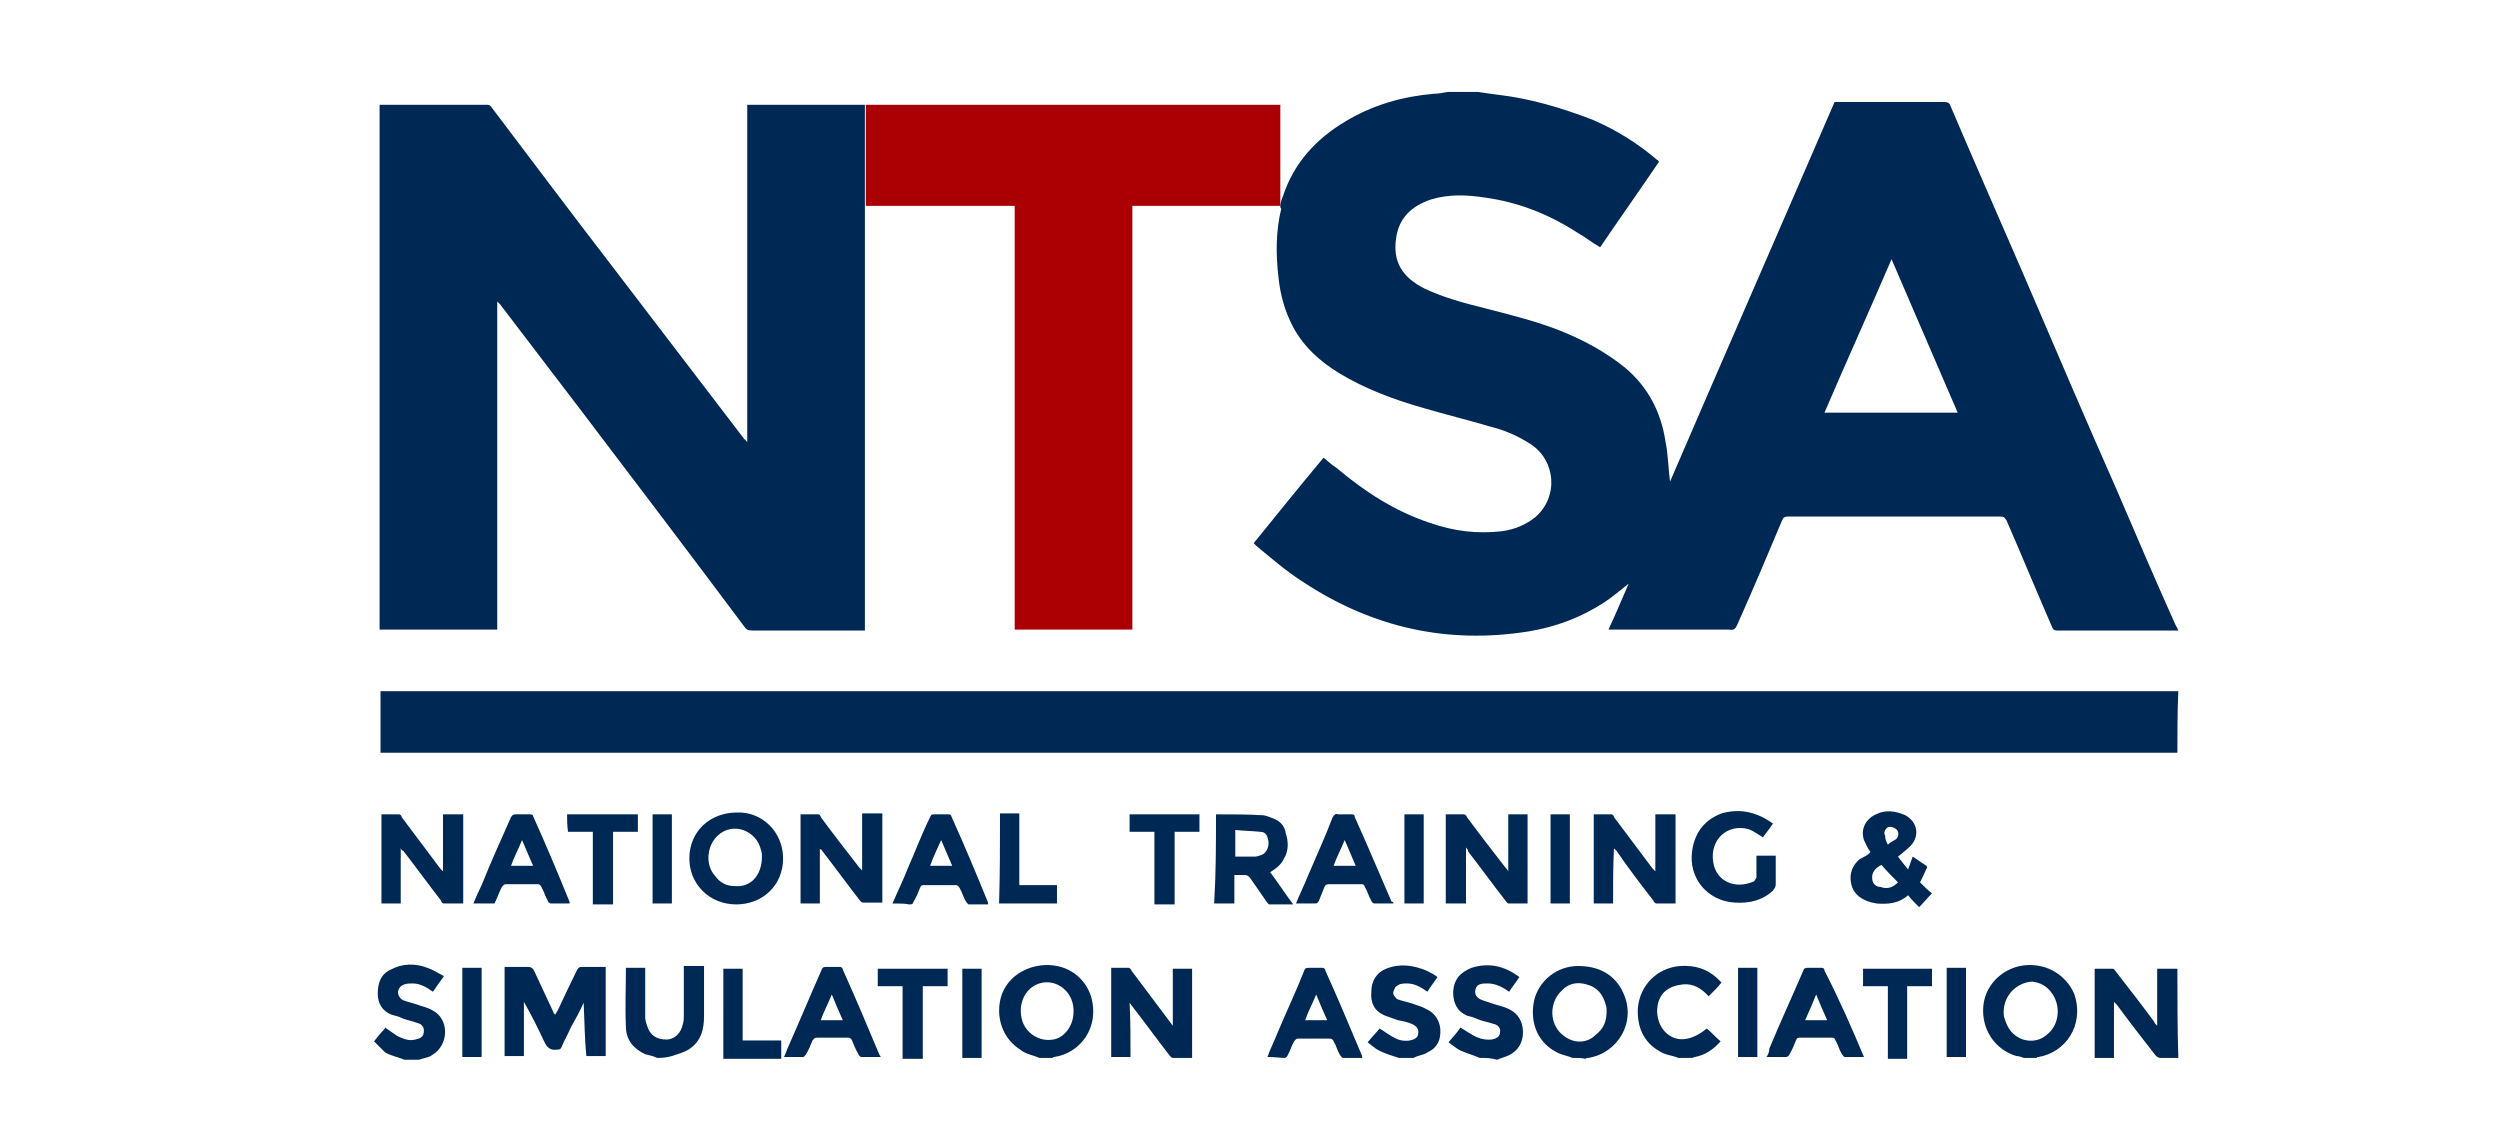
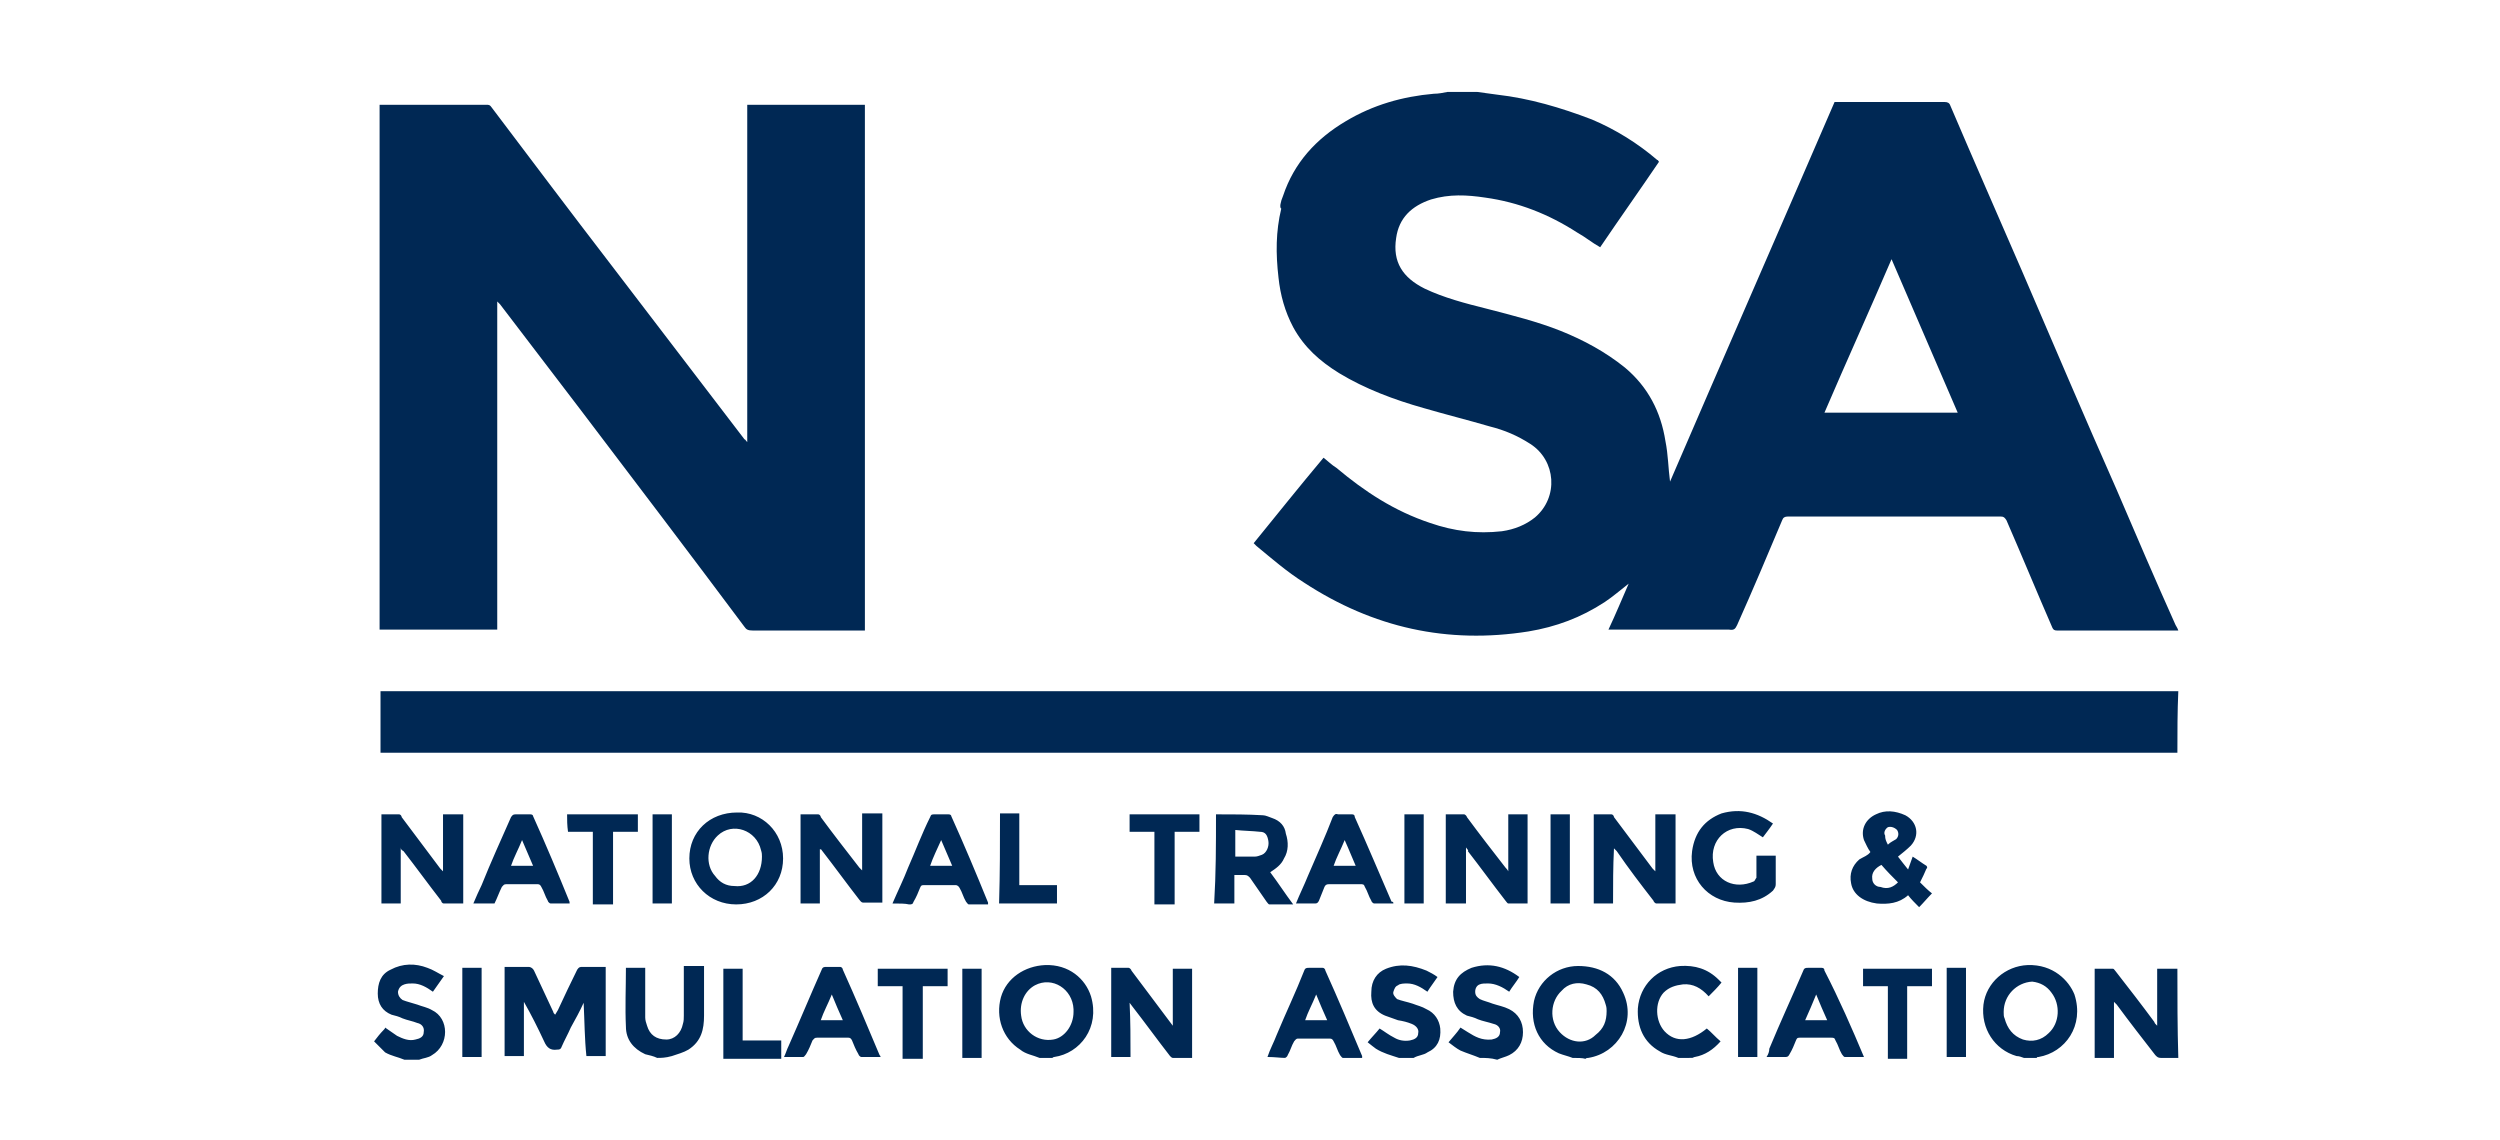
<svg xmlns="http://www.w3.org/2000/svg" version="1.1" id="Layer_1" x="0px" y="0px" viewBox="0 0 272 124" style="enable-background:new 0 0 272 124;" xml:space="preserve">
  <style type="text/css">
	.st0{fill:#AA0004;}
	.st1{fill:#002854;}
</style>
  <g>
-     <path class="st0" d="M139.3,11.4c-15,0-30.1,0-45.1,0v11c5.4,0,10.8,0,16.2,0c0,15.4,0,30.7,0,46.1c4.3,0,8.5,0,12.8,0   c0-15.4,0-30.8,0-46.1c5.4,0,10.8,0,16.1,0C139.3,22.4,139.3,14.9,139.3,11.4z" />
    <path class="st1" d="M236.9,81.9c-0.5,0-1,0-1.5,0c-64.5,0-128.9,0-193.4,0c-0.2,0-0.4,0-0.6,0c0-2.2,0-4.4,0-6.7   c0.1,0,0.2,0,0.3,0c0.2,0,0.3,0,0.5,0c64.7,0,129.5,0,194.1,0c0.2,0,0.4,0,0.7,0C236.9,77.4,236.9,79.7,236.9,81.9z M236.9,105.4   c-0.7,0-1.5,0-2.2,0c0,2.1,0,4.1,0,6.2c-0.2-0.2-0.3-0.3-0.3-0.4c-1.4-1.9-2.8-3.7-4.2-5.5c-0.1-0.1-0.2-0.3-0.3-0.3   c-0.7,0-1.3,0-2,0c0,3.2,0,6.5,0,9.7c0.7,0,1.4,0,2.1,0c0-2.1,0-4,0-6.1c0.2,0.2,0.2,0.2,0.3,0.3c1.4,1.9,2.8,3.7,4.2,5.5   c0.2,0.2,0.3,0.3,0.6,0.3c0.6,0,1.2,0,1.9,0C236.9,111.8,236.9,108.5,236.9,105.4z M113.1,115.1c-0.7-0.3-1.5-0.4-2.1-0.9   c-1.9-1.2-2.7-3.5-2.1-5.7c0.6-2.1,2.6-3.4,4.8-3.5c2.6-0.1,4.4,1.5,5,3.4c1,3.4-1.2,6.2-4,6.6c0,0-0.1,0-0.2,0.1   C114.1,115.1,113.6,115.1,113.1,115.1z M116.8,110.1c0-0.1,0-0.2,0-0.3c-0.1-2.2-2.3-3.6-4.2-2.6c-1.1,0.6-1.7,1.9-1.5,3.3   c0.2,1.7,1.8,2.9,3.5,2.6C115.8,112.9,116.8,111.6,116.8,110.1z M220.2,115.1c-0.3-0.1-0.5-0.2-0.8-0.2c-2.4-0.7-3.9-3-3.6-5.6   c0.3-2.4,2.4-4.2,4.8-4.3c2.8-0.1,4.5,1.7,5.1,3.2c1.1,3.4-1,6.3-3.9,6.8c-0.1,0-0.2,0-0.2,0.1   C221.2,115.1,220.7,115.1,220.2,115.1z M218,110.1c0,0.3,0,0.5,0.1,0.7c0.3,1.1,0.9,1.9,2,2.3c1,0.3,2,0.1,2.8-0.7   c1.2-1.1,1.3-3.1,0.3-4.4c-0.5-0.7-1.2-1.1-2.1-1.2C219.4,106.9,218,108.3,218,110.1z M171.1,115.1c-0.5-0.2-1-0.3-1.5-0.5   c-2.2-1-3.2-3.2-2.7-5.7c0.5-2.2,2.5-3.8,4.8-3.8c2.2,0,4,0.9,4.9,2.9c1.5,3.2-0.6,6.6-3.8,7.1c-0.1,0-0.2,0-0.3,0.1   C172.2,115.1,171.6,115.1,171.1,115.1z M174.8,110c0-0.2,0-0.4-0.1-0.7c-0.3-1.1-0.9-1.9-2.1-2.2c-1-0.3-2-0.1-2.7,0.7   c-1.2,1.1-1.4,3.2-0.2,4.5c1.1,1.2,2.8,1.4,3.9,0.3C174.5,111.9,174.8,111.1,174.8,110z M71.5,115.1c-0.4-0.2-0.9-0.3-1.3-0.4   c-1.3-0.6-2.1-1.6-2.1-3c-0.1-2.1,0-4.2,0-6.4c0.7,0,1.4,0,2.1,0c0,0.2,0,0.3,0,0.4c0,1.7,0,3.3,0,5c0,0.3,0.1,0.6,0.2,0.9   c0.3,1,1,1.5,2.1,1.5c0.9,0,1.6-0.7,1.8-1.7c0.1-0.3,0.1-0.6,0.1-0.9c0-1.6,0-3.2,0-4.9c0-0.2,0-0.3,0-0.5c0.8,0,1.5,0,2.2,0   c0,0.2,0,0.3,0,0.4c0,1.7,0,3.3,0,5c0,1.5-0.3,2.8-1.7,3.7c-0.5,0.3-1.2,0.5-1.8,0.7C72.4,115.1,71.9,115.1,71.5,115.1z    M40.7,113.3c0.3-0.4,0.7-0.9,1-1.2c0.1-0.1,0.2-0.2,0.2-0.3c0.4,0.3,0.9,0.6,1.3,0.9c0.6,0.3,1.3,0.6,2,0.4   c0.5-0.1,0.9-0.3,0.9-0.8c0.1-0.5-0.2-0.9-0.7-1c-0.5-0.2-1.1-0.3-1.6-0.5c-0.4-0.2-0.8-0.3-1.2-0.4c-1-0.4-1.5-1.2-1.5-2.3   c0-1.1,0.3-2.1,1.4-2.6c1.3-0.7,2.7-0.7,4-0.2c0.6,0.2,1.2,0.6,1.8,0.9c-0.4,0.6-0.8,1.1-1.2,1.7c-0.7-0.5-1.4-0.9-2.2-0.9   c-0.3,0-0.6,0-0.9,0.1c-0.3,0.1-0.6,0.3-0.7,0.8c0,0.4,0.2,0.7,0.5,0.9c0.5,0.2,1,0.3,1.6,0.5c0.5,0.2,1.1,0.3,1.6,0.6   c1.9,0.9,1.9,3.8,0,4.9c-0.4,0.3-0.9,0.3-1.4,0.5c-0.5,0-1.1,0-1.6,0c-0.7-0.3-1.4-0.4-2.1-0.8C41.5,114.1,41.1,113.7,40.7,113.3   C40.7,113.4,40.7,113.4,40.7,113.3z M161,115.1c-0.7-0.3-1.4-0.5-2.1-0.8c-0.4-0.2-0.9-0.6-1.3-0.9c0.4-0.5,0.9-1,1.3-1.6   c0.3,0.2,0.5,0.3,0.8,0.5c0.8,0.5,1.5,0.9,2.6,0.8c0.5-0.1,0.9-0.3,0.9-0.8c0.1-0.4-0.2-0.8-0.7-0.9c-0.6-0.2-1.2-0.3-1.7-0.5   c-0.4-0.2-0.8-0.3-1.2-0.4c-1.1-0.5-1.5-1.4-1.5-2.6c0.1-1.4,0.8-2.1,2-2.6c1.9-0.6,3.6-0.2,5.2,1c-0.3,0.5-0.8,1.1-1.1,1.6   c-0.7-0.5-1.5-0.9-2.3-0.9c-0.3,0-0.7,0-0.9,0.1c-0.3,0.1-0.5,0.4-0.5,0.8s0.2,0.6,0.5,0.8c0.4,0.2,0.9,0.3,1.4,0.5   c0.6,0.2,1.2,0.3,1.8,0.6c1,0.5,1.5,1.4,1.5,2.5c0,1.1-0.5,2-1.5,2.5c-0.4,0.2-0.9,0.3-1.3,0.5C162.2,115.1,161.6,115.1,161,115.1z    M152.2,115.1c-0.9-0.3-1.7-0.5-2.5-1c-0.3-0.2-0.5-0.4-0.9-0.7c0.4-0.5,0.9-1,1.3-1.5c0.5,0.3,1,0.7,1.6,1   c0.5,0.3,1.1,0.4,1.7,0.3c0.5-0.1,0.9-0.3,0.9-0.8c0.1-0.4-0.2-0.8-0.7-1c-0.5-0.2-0.9-0.3-1.5-0.4c-0.5-0.2-0.9-0.3-1.4-0.5   c-1.2-0.5-1.6-1.4-1.5-2.6c0-1.2,0.6-2.1,1.6-2.5c1.5-0.6,2.9-0.4,4.4,0.2c0.4,0.2,0.8,0.4,1.2,0.7c-0.4,0.6-0.8,1.1-1.1,1.6   c-0.7-0.5-1.4-0.9-2.2-0.9c-0.3,0-0.8,0-1,0.2c-0.3,0.1-0.4,0.4-0.5,0.7c-0.1,0.3,0.2,0.6,0.4,0.8c0.5,0.2,1.1,0.3,1.7,0.5   c0.5,0.2,1,0.3,1.5,0.6c0.9,0.4,1.4,1.2,1.5,2.1c0.1,1.2-0.3,2.1-1.4,2.6c-0.4,0.3-1,0.3-1.5,0.6   C153.2,115.1,152.7,115.1,152.2,115.1z M182.6,115.1c-0.7-0.3-1.4-0.3-2-0.7c-1.8-1-2.5-2.7-2.4-4.7c0.2-2.5,2.1-4.4,4.6-4.6   c1.6-0.1,3,0.3,4.2,1.5c0.1,0.1,0.2,0.2,0.3,0.3c-0.4,0.5-0.9,1-1.4,1.5c-0.8-0.9-1.7-1.4-2.8-1.3c-0.8,0.1-1.5,0.3-2.1,0.9   c-1,1.1-0.9,3.1,0.1,4.2c1.2,1.3,2.9,1.1,4.6-0.3c0.5,0.4,0.9,0.9,1.5,1.4c-0.8,0.9-1.7,1.5-2.8,1.7c-0.1,0-0.2,0.1-0.3,0.1   C183.6,115.1,183.1,115.1,182.6,115.1z M63.5,109.1c-0.4,0.9-0.9,1.8-1.4,2.7c-0.3,0.7-0.7,1.4-1,2.1c-0.1,0.3-0.3,0.3-0.5,0.3   c-0.7,0.1-1.1-0.2-1.4-0.9c-0.7-1.5-1.4-2.9-2.2-4.3c0,2,0,3.9,0,5.9c-0.8,0-1.5,0-2.1,0c0-3.2,0-6.4,0-9.7c0.3,0,0.5,0,0.8,0   c0.6,0,1.2,0,1.8,0c0.3,0,0.5,0.2,0.6,0.4c0.7,1.5,1.4,3,2.1,4.5c0,0.1,0.1,0.2,0.2,0.3c0.1-0.2,0.2-0.3,0.3-0.5   c0.7-1.5,1.4-3,2.1-4.4c0.2-0.3,0.3-0.3,0.6-0.3c0.9,0,1.6,0,2.5,0c0,3.2,0,6.5,0,9.7c-0.7,0-1.4,0-2.1,0   C63.6,113,63.6,111.1,63.5,109.1C63.6,109.1,63.6,109.1,63.5,109.1z M89.2,92.4c0,2,0,3.9,0,5.9c-0.7,0-1.5,0-2.1,0   c0-3.2,0-6.4,0-9.7c0.7,0,1.3,0,1.9,0c0.2,0,0.3,0.2,0.3,0.3c1.4,1.9,2.8,3.7,4.2,5.5c0.1,0.1,0.2,0.2,0.3,0.3c0-2.1,0-4.1,0-6.2   c0.8,0,1.5,0,2.2,0c0,3.2,0,6.4,0,9.7c-0.7,0-1.4,0-2.1,0c-0.2,0-0.3-0.2-0.4-0.3c-1.4-1.8-2.7-3.6-4.1-5.4   C89.4,92.5,89.4,92.4,89.2,92.4C89.3,92.4,89.2,92.4,89.2,92.4z M123,115c-0.8,0-1.5,0-2.1,0c0-3.2,0-6.4,0-9.7c0.7,0,1.3,0,1.9,0   c0.1,0,0.3,0.2,0.3,0.3c1.4,1.9,2.8,3.7,4.2,5.6c0.1,0.1,0.2,0.3,0.3,0.4c0-2.1,0-4.1,0-6.2c0.8,0,1.5,0,2.1,0c0,3.2,0,6.4,0,9.7   c-0.7,0-1.4,0-2.1,0c-0.1,0-0.2-0.1-0.3-0.2c-1.4-1.8-2.7-3.6-4.1-5.4c-0.1-0.1-0.2-0.3-0.3-0.4C123,111.1,123,113,123,115z    M43.6,92.2c0,2.1,0,4,0,6.1c-0.7,0-1.4,0-2.1,0c0-3.2,0-6.4,0-9.7c0.6,0,1.3,0,1.9,0c0.2,0,0.3,0.2,0.3,0.3   c1.4,1.9,2.8,3.7,4.2,5.6c0.1,0.1,0.2,0.2,0.3,0.3c0-2.1,0-4.1,0-6.2c0.8,0,1.5,0,2.2,0c0,3.2,0,6.4,0,9.7c-0.7,0-1.4,0-2.1,0   c-0.2,0-0.3-0.2-0.3-0.3c-1.4-1.8-2.7-3.6-4.1-5.4C43.7,92.5,43.6,92.4,43.6,92.2z M159.5,92.2c0,2.1,0,4,0,6.1c-0.8,0-1.5,0-2.2,0   c0-3.2,0-6.4,0-9.7c0.7,0,1.3,0,2,0c0.1,0,0.3,0.2,0.3,0.3c1.4,1.9,2.8,3.7,4.2,5.5c0.1,0.1,0.2,0.2,0.3,0.4c0-2.1,0-4.2,0-6.2   c0.8,0,1.5,0,2.1,0c0,3.2,0,6.4,0,9.7c-0.7,0-1.4,0-2.1,0c-0.1,0-0.2-0.2-0.3-0.3c-1.4-1.8-2.7-3.6-4.1-5.4   C159.8,92.5,159.7,92.5,159.5,92.2z M175.5,98.3c-0.8,0-1.5,0-2.1,0c0-3.2,0-6.4,0-9.7c0.7,0,1.3,0,1.9,0c0.2,0,0.3,0.2,0.3,0.3   c1.4,1.9,2.8,3.7,4.2,5.6c0.1,0.1,0.2,0.2,0.3,0.3c0-2.1,0-4.2,0-6.2c0.8,0,1.5,0,2.2,0c0,3.2,0,6.4,0,9.7c-0.7,0-1.4,0-2.1,0   c-0.1,0-0.3-0.2-0.3-0.3c-1.4-1.8-2.7-3.5-4-5.4c-0.1-0.1-0.2-0.2-0.3-0.3C175.5,94.3,175.5,96.2,175.5,98.3z M132.3,88.6   L132.3,88.6c1.8,0,3.4,0,5.1,0.1c0.3,0,0.7,0.2,1,0.3c0.9,0.3,1.4,0.9,1.5,1.7c0.3,0.9,0.3,1.9-0.2,2.7c-0.3,0.7-0.9,1.1-1.5,1.5   c0.9,1.2,1.6,2.3,2.5,3.5c-0.9,0-1.7,0-2.6,0c-0.1,0-0.2-0.2-0.3-0.3c-0.6-0.9-1.2-1.7-1.8-2.6c-0.2-0.2-0.3-0.3-0.6-0.3   c-0.3,0-0.7,0-1.1,0c0,1,0,2.1,0,3.1c-0.8,0-1.5,0-2.2,0C132.3,95,132.3,91.9,132.3,88.6z M134.4,90.3c0,1,0,2,0,2.9   c0.7,0,1.4,0,2.1,0c0.3,0,0.5-0.1,0.8-0.2c0.5-0.2,0.8-0.9,0.7-1.5c-0.1-0.6-0.3-1-0.9-1C136.2,90.4,135.3,90.4,134.4,90.3z    M85.2,93.4c0,2.9-2.2,5-5.1,5c-2.9,0-5.1-2.2-5.1-5c0-2.9,2.2-5,5.2-5C82.9,88.3,85.2,90.5,85.2,93.4z M82.9,93.2   c0-0.2,0-0.4-0.1-0.7c-0.5-2.2-3.1-3.1-4.7-1.6c-1.2,1.1-1.4,3.2-0.3,4.4c0.5,0.7,1.2,1.1,2.1,1.1C81.7,96.6,82.9,95.2,82.9,93.2z    M203.5,92.7c-0.3-0.4-0.5-0.9-0.7-1.3c-0.4-1.2,0.2-2.3,1.3-2.8c1-0.5,2.1-0.4,3.2,0.1c1.3,0.7,1.6,2.2,0.6,3.3   c-0.4,0.4-0.9,0.8-1.4,1.2c0.3,0.4,0.7,0.9,1.1,1.4c0.2-0.5,0.3-0.9,0.5-1.4c0.5,0.3,1,0.7,1.5,1c0.1,0.1,0.1,0.3,0,0.3   c-0.2,0.5-0.4,0.9-0.7,1.5c0.4,0.4,0.9,0.9,1.3,1.2c-0.5,0.5-0.9,1-1.4,1.5c-0.4-0.4-0.9-0.9-1.2-1.3c-1,0.9-2.2,1-3.4,0.9   c-1.5-0.2-2.6-1-2.8-2.2c-0.2-1,0.1-1.9,0.9-2.6C202.8,93.2,203.2,93.1,203.5,92.7z M204.7,94.1c-0.6,0.3-1.1,0.8-1,1.5   c0,0.5,0.4,0.9,0.9,0.9c0.8,0.3,1.4,0,1.9-0.5C205.9,95.4,205.3,94.8,204.7,94.1z M205.4,91.9c0.3-0.3,0.6-0.4,0.9-0.6   c0.3-0.3,0.3-0.7,0.1-1c-0.3-0.3-0.7-0.4-1-0.3c-0.3,0.2-0.5,0.6-0.3,0.9C205.1,91.3,205.2,91.5,205.4,91.9z M202.8,115   c-0.7,0-1.4,0-2.1,0c-0.1,0-0.2-0.2-0.3-0.3c-0.3-0.5-0.4-1-0.7-1.5c-0.1-0.3-0.2-0.3-0.5-0.3c-1.2,0-2.3,0-3.4,0   c-0.3,0-0.3,0.1-0.4,0.3c-0.2,0.5-0.4,1-0.7,1.5c-0.1,0.2-0.2,0.3-0.4,0.3c-0.7,0-1.3,0-2.1,0c0.2-0.3,0.3-0.6,0.3-0.9   c1.2-2.9,2.5-5.7,3.7-8.5c0.1-0.3,0.3-0.3,0.5-0.3c0.5,0,1,0,1.5,0c0.2,0,0.3,0.1,0.3,0.3C200.1,108.7,201.5,111.9,202.8,115   C202.8,114.9,202.8,114.9,202.8,115z M196.4,111c0.9,0,1.6,0,2.4,0c-0.4-0.9-0.8-1.8-1.2-2.8C197.2,109.2,196.8,110.1,196.4,111z    M95.8,115c-0.7,0-1.4,0-2.1,0c-0.1,0-0.3-0.2-0.3-0.3c-0.3-0.5-0.5-1-0.7-1.5c-0.1-0.2-0.2-0.3-0.4-0.3c-1.2,0-2.3,0-3.4,0   c-0.3,0-0.3,0.1-0.5,0.3c-0.2,0.5-0.4,1-0.7,1.5c-0.1,0.1-0.2,0.3-0.3,0.3c-0.7,0-1.4,0-2.1,0c0.2-0.4,0.3-0.8,0.5-1.2   c1.2-2.7,2.4-5.6,3.6-8.3c0.1-0.3,0.3-0.3,0.5-0.3c0.5,0,1,0,1.5,0c0.2,0,0.3,0.2,0.3,0.3c1.4,3.1,2.7,6.2,4,9.3   C95.8,114.9,95.8,114.9,95.8,115z M91.7,111c-0.4-0.9-0.8-1.8-1.2-2.8c-0.4,1-0.9,1.9-1.2,2.8C90.1,111,90.9,111,91.7,111z    M137.9,115c0.3-0.9,0.7-1.6,1-2.4c1-2.4,2.1-4.7,3-7c0.1-0.3,0.3-0.3,0.5-0.3c0.5,0,1,0,1.5,0c0.2,0,0.3,0.2,0.3,0.3   c1.4,3.1,2.7,6.2,4,9.3c0,0,0,0.1,0,0.2c-0.8,0-1.5,0-2.1,0c-0.1,0-0.2-0.2-0.3-0.3c-0.3-0.5-0.4-1-0.7-1.5   c-0.1-0.2-0.2-0.3-0.4-0.3c-1.2,0-2.3,0-3.5,0c-0.2,0-0.3,0.2-0.4,0.3c-0.3,0.5-0.4,1-0.7,1.5c0,0.1-0.2,0.3-0.3,0.3   C139.3,115.1,138.7,115,137.9,115z M142,111c0.9,0,1.6,0,2.4,0c-0.4-0.9-0.8-1.8-1.2-2.8C142.8,109.2,142.3,110.1,142,111z    M97.1,98.3c0.6-1.4,1.2-2.6,1.7-3.9c0.8-1.8,1.5-3.7,2.4-5.5c0.1-0.3,0.2-0.3,0.5-0.3c0.5,0,1,0,1.5,0c0.2,0,0.3,0.1,0.3,0.2   c1.4,3.1,2.7,6.2,4,9.4c0,0,0,0.1,0,0.2c-0.7,0-1.5,0-2.1,0c-0.1,0-0.2-0.2-0.3-0.3c-0.3-0.5-0.4-1-0.7-1.5   c-0.1-0.2-0.3-0.3-0.4-0.3c-1.2,0-2.3,0-3.5,0c-0.3,0-0.3,0.1-0.4,0.3c-0.2,0.5-0.4,1-0.7,1.5c-0.1,0.3-0.2,0.3-0.5,0.3   C98.5,98.3,97.9,98.3,97.1,98.3z M103.6,94.2c-0.4-0.9-0.8-1.9-1.2-2.8c-0.4,0.9-0.9,1.9-1.2,2.8C102,94.2,102.8,94.2,103.6,94.2z    M151.6,98.3c-0.7,0-1.4,0-2.1,0c-0.1,0-0.3-0.2-0.3-0.3c-0.3-0.5-0.4-1-0.7-1.5c-0.1-0.3-0.2-0.3-0.5-0.3c-1.1,0-2.2,0-3.4,0   c-0.3,0-0.4,0.1-0.5,0.3c-0.2,0.5-0.4,1-0.6,1.5c-0.1,0.2-0.2,0.3-0.4,0.3c-0.7,0-1.3,0-2.1,0c0.4-1,0.9-2,1.3-3   c0.9-2.1,1.9-4.3,2.7-6.4c0.2-0.3,0.3-0.4,0.6-0.3c0.5,0,0.9,0,1.5,0c0.2,0,0.3,0.1,0.3,0.3c1.4,3.1,2.7,6.2,4,9.2   C151.6,98.1,151.6,98.2,151.6,98.3z M146.3,91.4c-0.4,1-0.9,1.9-1.2,2.8c0.9,0,1.6,0,2.4,0C147.1,93.3,146.8,92.5,146.3,91.4z    M62,98.3c-0.7,0-1.4,0-2.1,0c-0.1,0-0.3-0.2-0.3-0.3c-0.3-0.5-0.4-1-0.7-1.5c-0.1-0.2-0.2-0.3-0.4-0.3c-1.2,0-2.3,0-3.4,0   c-0.3,0-0.3,0.1-0.5,0.3c-0.3,0.6-0.5,1.2-0.8,1.8c-0.8,0-1.5,0-2.3,0c0.3-0.7,0.6-1.4,0.9-2c1-2.5,2.1-4.9,3.2-7.4   c0.2-0.3,0.3-0.3,0.6-0.3c0.5,0,0.9,0,1.5,0c0.2,0,0.3,0.1,0.3,0.2c1.4,3.1,2.7,6.2,4,9.4C61.9,98.2,61.9,98.2,62,98.3z M58,94.2   c-0.4-0.9-0.8-1.9-1.2-2.8c-0.4,1-0.9,1.9-1.2,2.8C56.4,94.2,57.1,94.2,58,94.2z M192.9,89.6c-0.4,0.6-0.8,1.1-1.1,1.5   c-0.5-0.3-1-0.7-1.6-0.9c-2.3-0.6-4.2,1.2-3.8,3.6c0.3,2.1,2.4,3,4.4,2.1c0.1,0,0.2-0.3,0.3-0.4c0-0.6,0-1.3,0-1.9   c0-0.2,0-0.3,0-0.5c0.8,0,1.5,0,2.1,0c0,0.2,0,0.3,0,0.4c0,0.9,0,1.8,0,2.7c0,0.3-0.1,0.4-0.3,0.7c-1.2,1.1-2.6,1.4-4.2,1.3   c-2.9-0.2-5-2.6-4.6-5.6c0.3-2.1,1.4-3.4,3.2-4.1C189.4,87.9,191.2,88.4,192.9,89.6z M61.7,88.6c2.6,0,5.1,0,7.7,0   c0,0.6,0,1.2,0,1.9c-0.9,0-1.8,0-2.7,0c0,2.6,0,5.2,0,7.9c-0.8,0-1.5,0-2.2,0c0-2.6,0-5.2,0-7.9c-0.9,0-1.9,0-2.7,0   C61.7,89.8,61.7,89.2,61.7,88.6z M103.1,105.4c0,0.6,0,1.2,0,1.9c-0.9,0-1.8,0-2.7,0c0,2.6,0,5.2,0,7.9c-0.8,0-1.5,0-2.2,0   c0-2.6,0-5.2,0-7.9c-0.9,0-1.8,0-2.7,0c0-0.7,0-1.2,0-1.9C98,105.4,100.6,105.4,103.1,105.4z M130.5,88.6c0,0.6,0,1.2,0,1.9   c-0.9,0-1.8,0-2.7,0c0,2.6,0,5.2,0,7.9c-0.8,0-1.5,0-2.2,0c0-2.6,0-5.2,0-7.9c-0.9,0-1.9,0-2.7,0c0-0.7,0-1.2,0-1.9   C125.5,88.6,128.1,88.6,130.5,88.6z M210.2,105.4c0,0.6,0,1.2,0,1.9c-0.9,0-1.8,0-2.7,0c0,2.6,0,5.2,0,7.9c-0.8,0-1.5,0-2.1,0   c0-2.6,0-5.2,0-7.9c-0.9,0-1.9,0-2.7,0c0-0.7,0-1.2,0-1.9C205.1,105.4,207.6,105.4,210.2,105.4z M78.7,105.4c0.7,0,1.4,0,2.1,0   c0,2.6,0,5.1,0,7.8c1.4,0,2.7,0,4.2,0c0,0.7,0,1.3,0,2c-2.1,0-4.2,0-6.3,0C78.7,111.8,78.7,108.6,78.7,105.4z M108.8,88.5   c0.7,0,1.5,0,2.1,0c0,2.6,0,5.1,0,7.8c1.4,0,2.7,0,4.1,0c0,0.7,0,1.3,0,2c-2.1,0-4.2,0-6.3,0C108.8,95,108.8,91.9,108.8,88.5z    M52.4,115c-0.7,0-1.5,0-2.1,0c0-3.2,0-6.4,0-9.7c0.7,0,1.4,0,2.1,0C52.4,108.5,52.4,111.8,52.4,115z M104.7,105.4   c0.7,0,1.5,0,2.1,0c0,3.2,0,6.5,0,9.7c-0.7,0-1.4,0-2.1,0C104.7,111.8,104.7,108.6,104.7,105.4z M152.8,88.6c0.7,0,1.5,0,2.1,0   c0,3.2,0,6.4,0,9.7c-0.7,0-1.4,0-2.1,0C152.8,95,152.8,91.9,152.8,88.6z M71,88.6c0.7,0,1.4,0,2.1,0c0,3.2,0,6.4,0,9.7   c-0.7,0-1.4,0-2.1,0C71,95,71,91.9,71,88.6z M168.7,88.6c0.7,0,1.4,0,2.1,0c0,3.2,0,6.4,0,9.7c-0.7,0-1.4,0-2.1,0   C168.7,95,168.7,91.9,168.7,88.6z M191.2,115c-0.7,0-1.4,0-2.1,0c0-3.2,0-6.4,0-9.7c0.7,0,1.4,0,2.1,0   C191.2,108.5,191.2,111.8,191.2,115z M213.9,115c-0.7,0-1.4,0-2.1,0c0-3.2,0-6.4,0-9.7c0.7,0,1.4,0,2.1,0   C213.9,108.5,213.9,111.8,213.9,115z M94.1,11.4c-4.3,0-8.5,0-12.8,0c0,12.2,0,24.4,0,36.7c-0.2-0.2-0.2-0.3-0.3-0.3   c-4.9-6.4-9.7-12.7-14.6-19.1c-4.3-5.6-8.6-11.3-12.9-17c-0.2-0.3-0.3-0.3-0.6-0.3c-3.7,0-7.4,0-11.2,0c-0.2,0-0.3,0-0.4,0   c0,19.1,0,38.1,0,57.1c4.3,0,8.5,0,12.8,0c0-11.9,0-23.8,0-35.7c0.2,0.2,0.2,0.2,0.3,0.3c2.9,3.8,5.8,7.6,8.7,11.4   c6,7.9,12,15.8,17.9,23.7c0.2,0.3,0.4,0.4,0.9,0.4c3.9,0,7.9,0,11.8,0c0.2,0,0.3,0,0.4,0c0-15.4,0-30.8,0-46.1l0,0V11.4L94.1,11.4z    M139.6,21.3c1.2-3.6,3.6-6.2,6.8-8.1c3-1.8,6.2-2.7,9.6-3c0.5,0,1-0.1,1.5-0.2c1.1,0,2.2,0,3.2,0c0.8,0.1,1.5,0.2,2.2,0.3   c3.5,0.4,6.9,1.4,10.3,2.7c2.6,1.1,5,2.6,7.1,4.4c0.1,0,0.1,0.1,0.2,0.2c-2.1,3.1-4.3,6.2-6.4,9.3c-0.9-0.5-1.6-1.1-2.5-1.6   c-3.1-2-6.4-3.3-10-3.8c-2-0.3-3.9-0.4-5.9,0.2c-2.1,0.7-3.5,2-3.8,4.2c-0.4,2.6,0.7,4.3,3.1,5.5c2.1,1,4.4,1.6,6.8,2.2   c2.7,0.7,5.5,1.4,8,2.4s4.9,2.3,7,4c2.5,2.1,3.9,4.8,4.4,8c0.3,1.5,0.3,2.9,0.5,4.4c5.9-13.7,11.9-27.4,17.9-41.3   c0.2,0,0.3,0,0.4,0c3.8,0,7.7,0,11.6,0c0.3,0,0.5,0.1,0.6,0.4c2.6,6.1,5.2,12,7.8,18c3.4,7.9,6.8,15.9,10.3,23.8   c2.1,4.9,4.2,9.8,6.4,14.7c0.1,0.2,0.2,0.3,0.3,0.6c-0.2,0-0.3,0-0.4,0c-4.3,0-8.5,0-12.8,0c-0.3,0-0.4-0.1-0.5-0.3   c-1.7-3.9-3.3-7.8-5-11.7c-0.2-0.3-0.3-0.4-0.6-0.4c-7.8,0-15.5,0-23.2,0c-0.3,0-0.5,0.1-0.6,0.4c-1.6,3.8-3.2,7.6-4.9,11.4   c-0.2,0.4-0.3,0.6-0.9,0.5c-4.2,0-8.4,0-12.6,0c-0.2,0-0.3,0-0.5,0c0.8-1.7,1.5-3.4,2.2-5c-0.9,0.7-1.7,1.4-2.6,2   c-2.6,1.7-5.3,2.7-8.3,3.2c-8.8,1.4-16.9-0.4-24.4-5.3c-1.9-1.2-3.5-2.6-5.2-4c-0.1-0.1-0.2-0.2-0.3-0.3c2.6-3.2,5-6.2,7.6-9.3   c0.4,0.3,0.9,0.8,1.4,1.1c3.1,2.6,6.3,4.7,10.2,6c2.6,0.9,5.1,1.2,7.8,0.9c1.4-0.2,2.6-0.7,3.6-1.5c2.6-2.2,2.3-6.2-0.5-8   c-1.4-0.9-2.8-1.5-4.4-1.9c-2.4-0.7-4.8-1.3-7.2-2c-3.2-0.9-6.4-2.1-9.2-3.8c-2.1-1.3-3.8-2.8-5-5c-0.9-1.7-1.4-3.5-1.6-5.4   c-0.3-2.6-0.3-5,0.3-7.5C139.2,22.6,139.3,22,139.6,21.3z M213,44.9c-2.4-5.6-4.8-11.1-7.2-16.7c-2.4,5.6-4.9,11.1-7.3,16.7   C203.4,44.9,208.2,44.9,213,44.9z" />
  </g>
</svg>